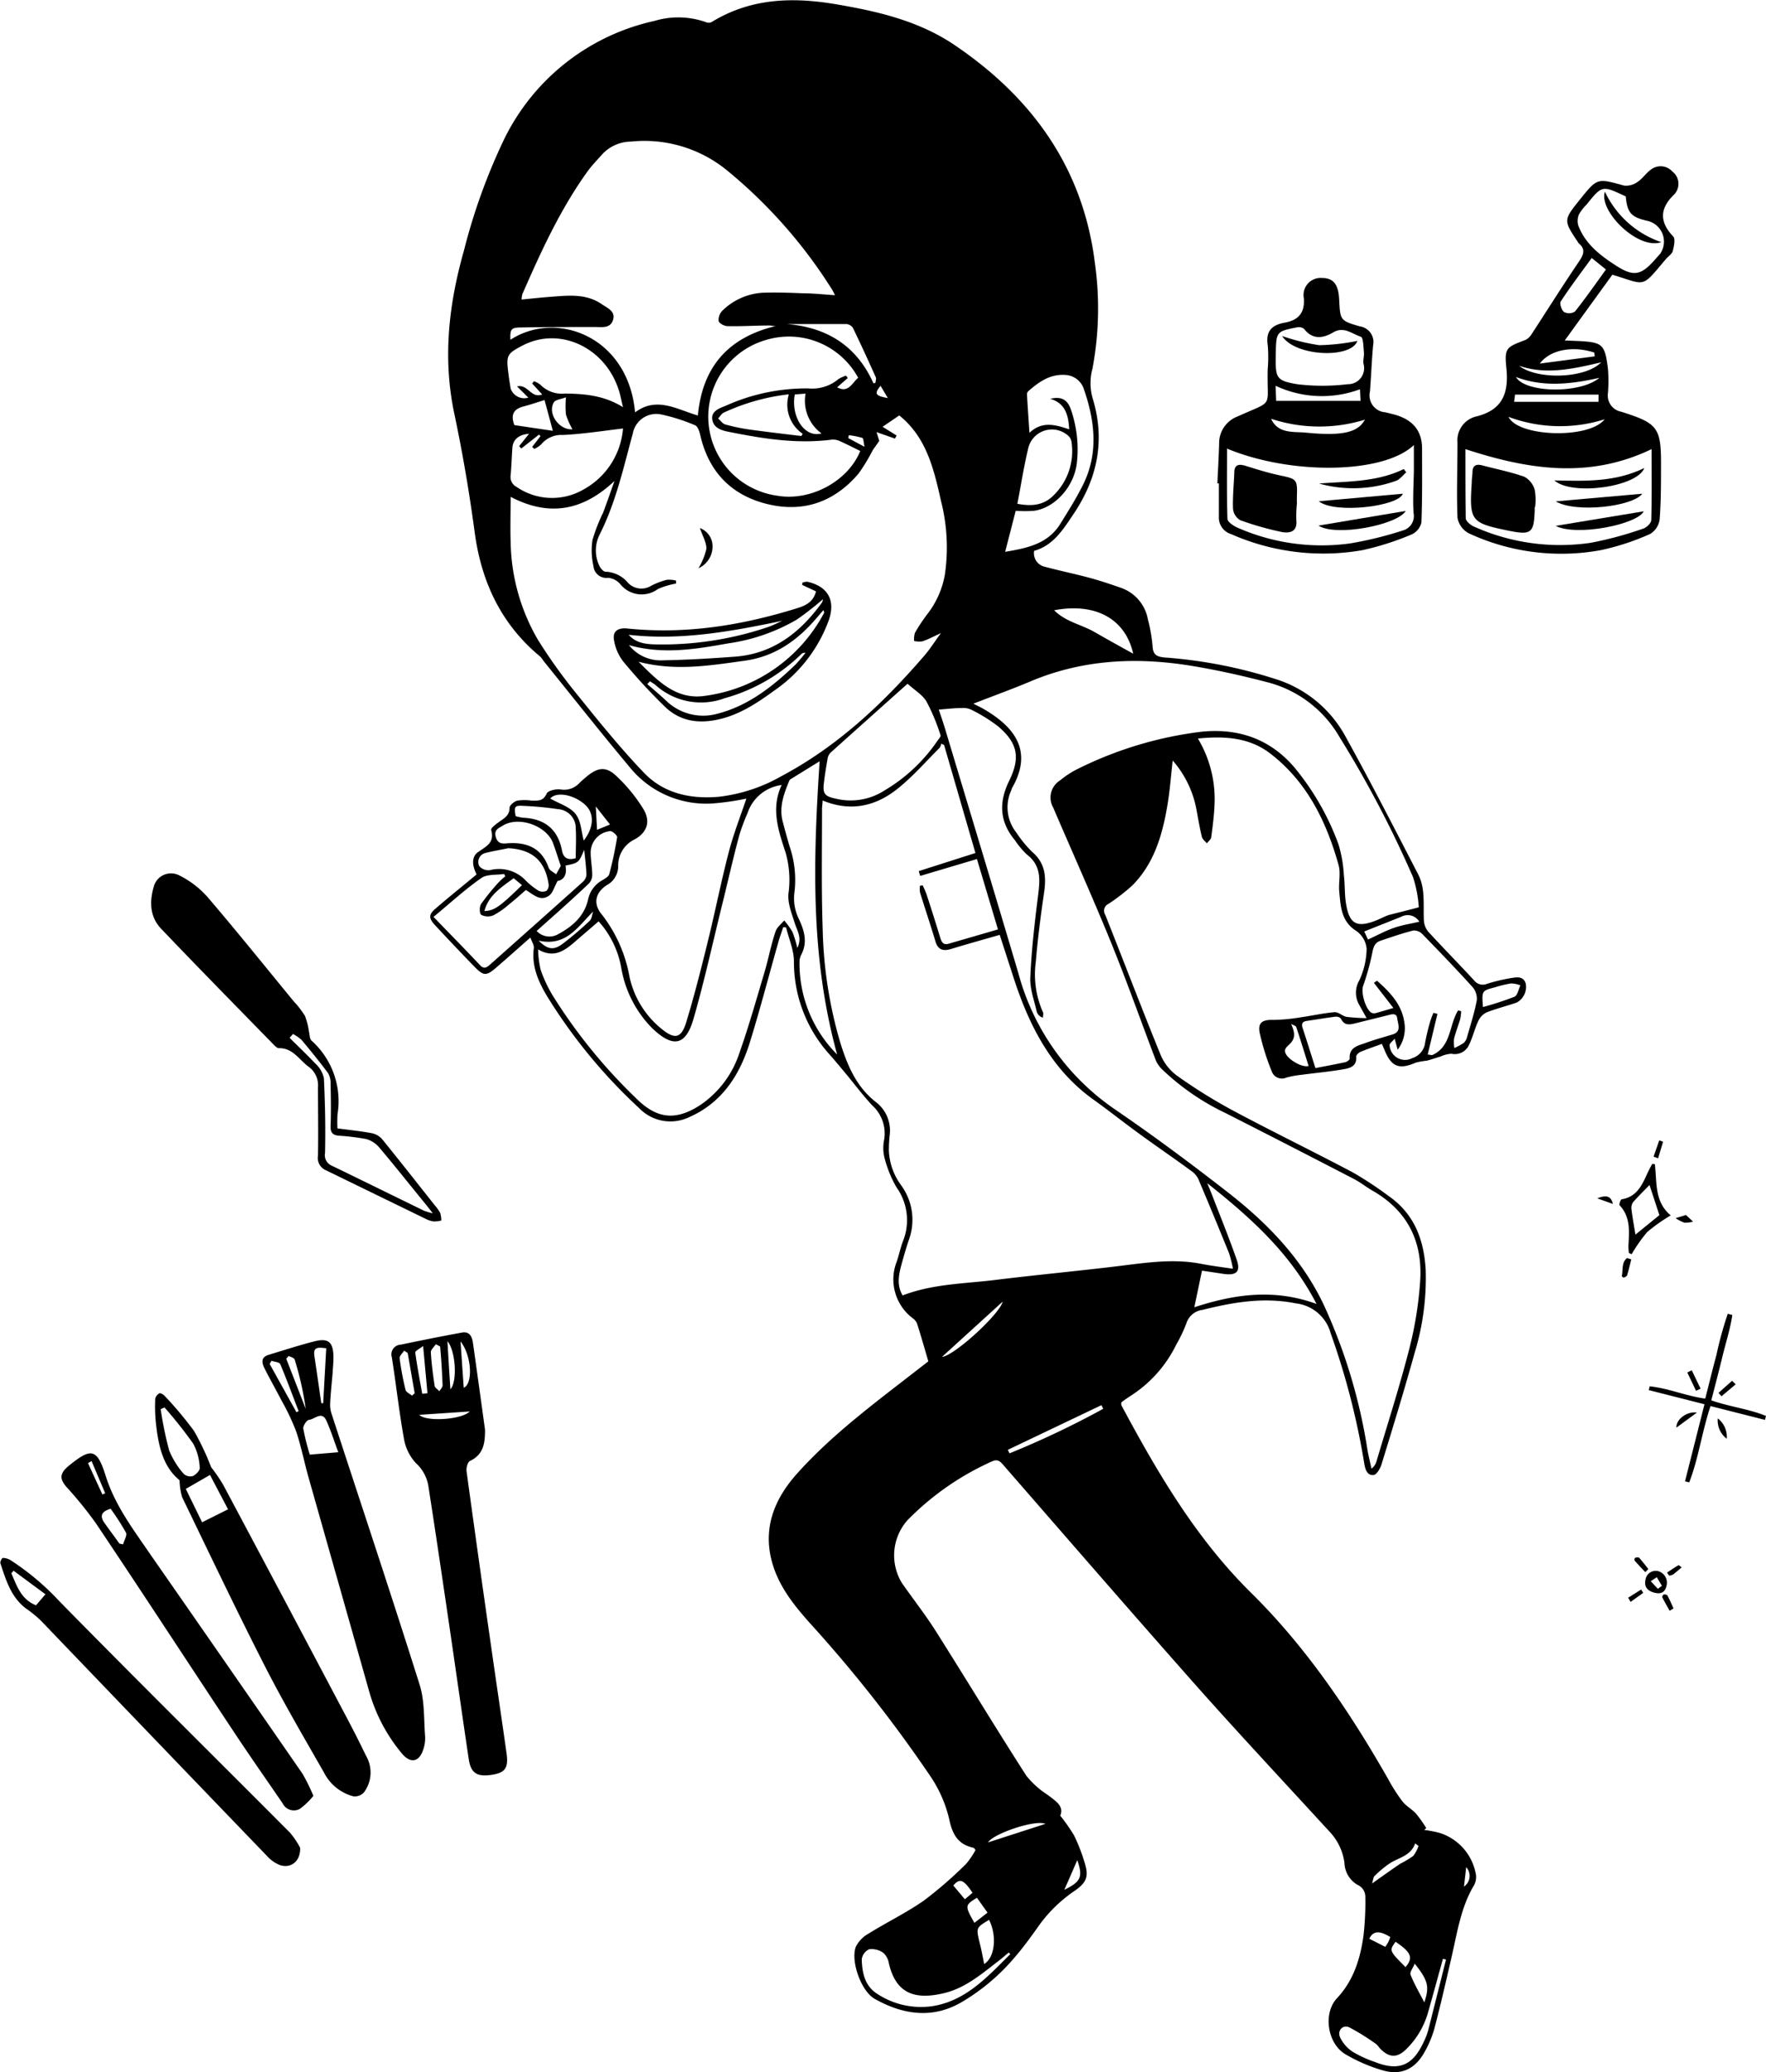
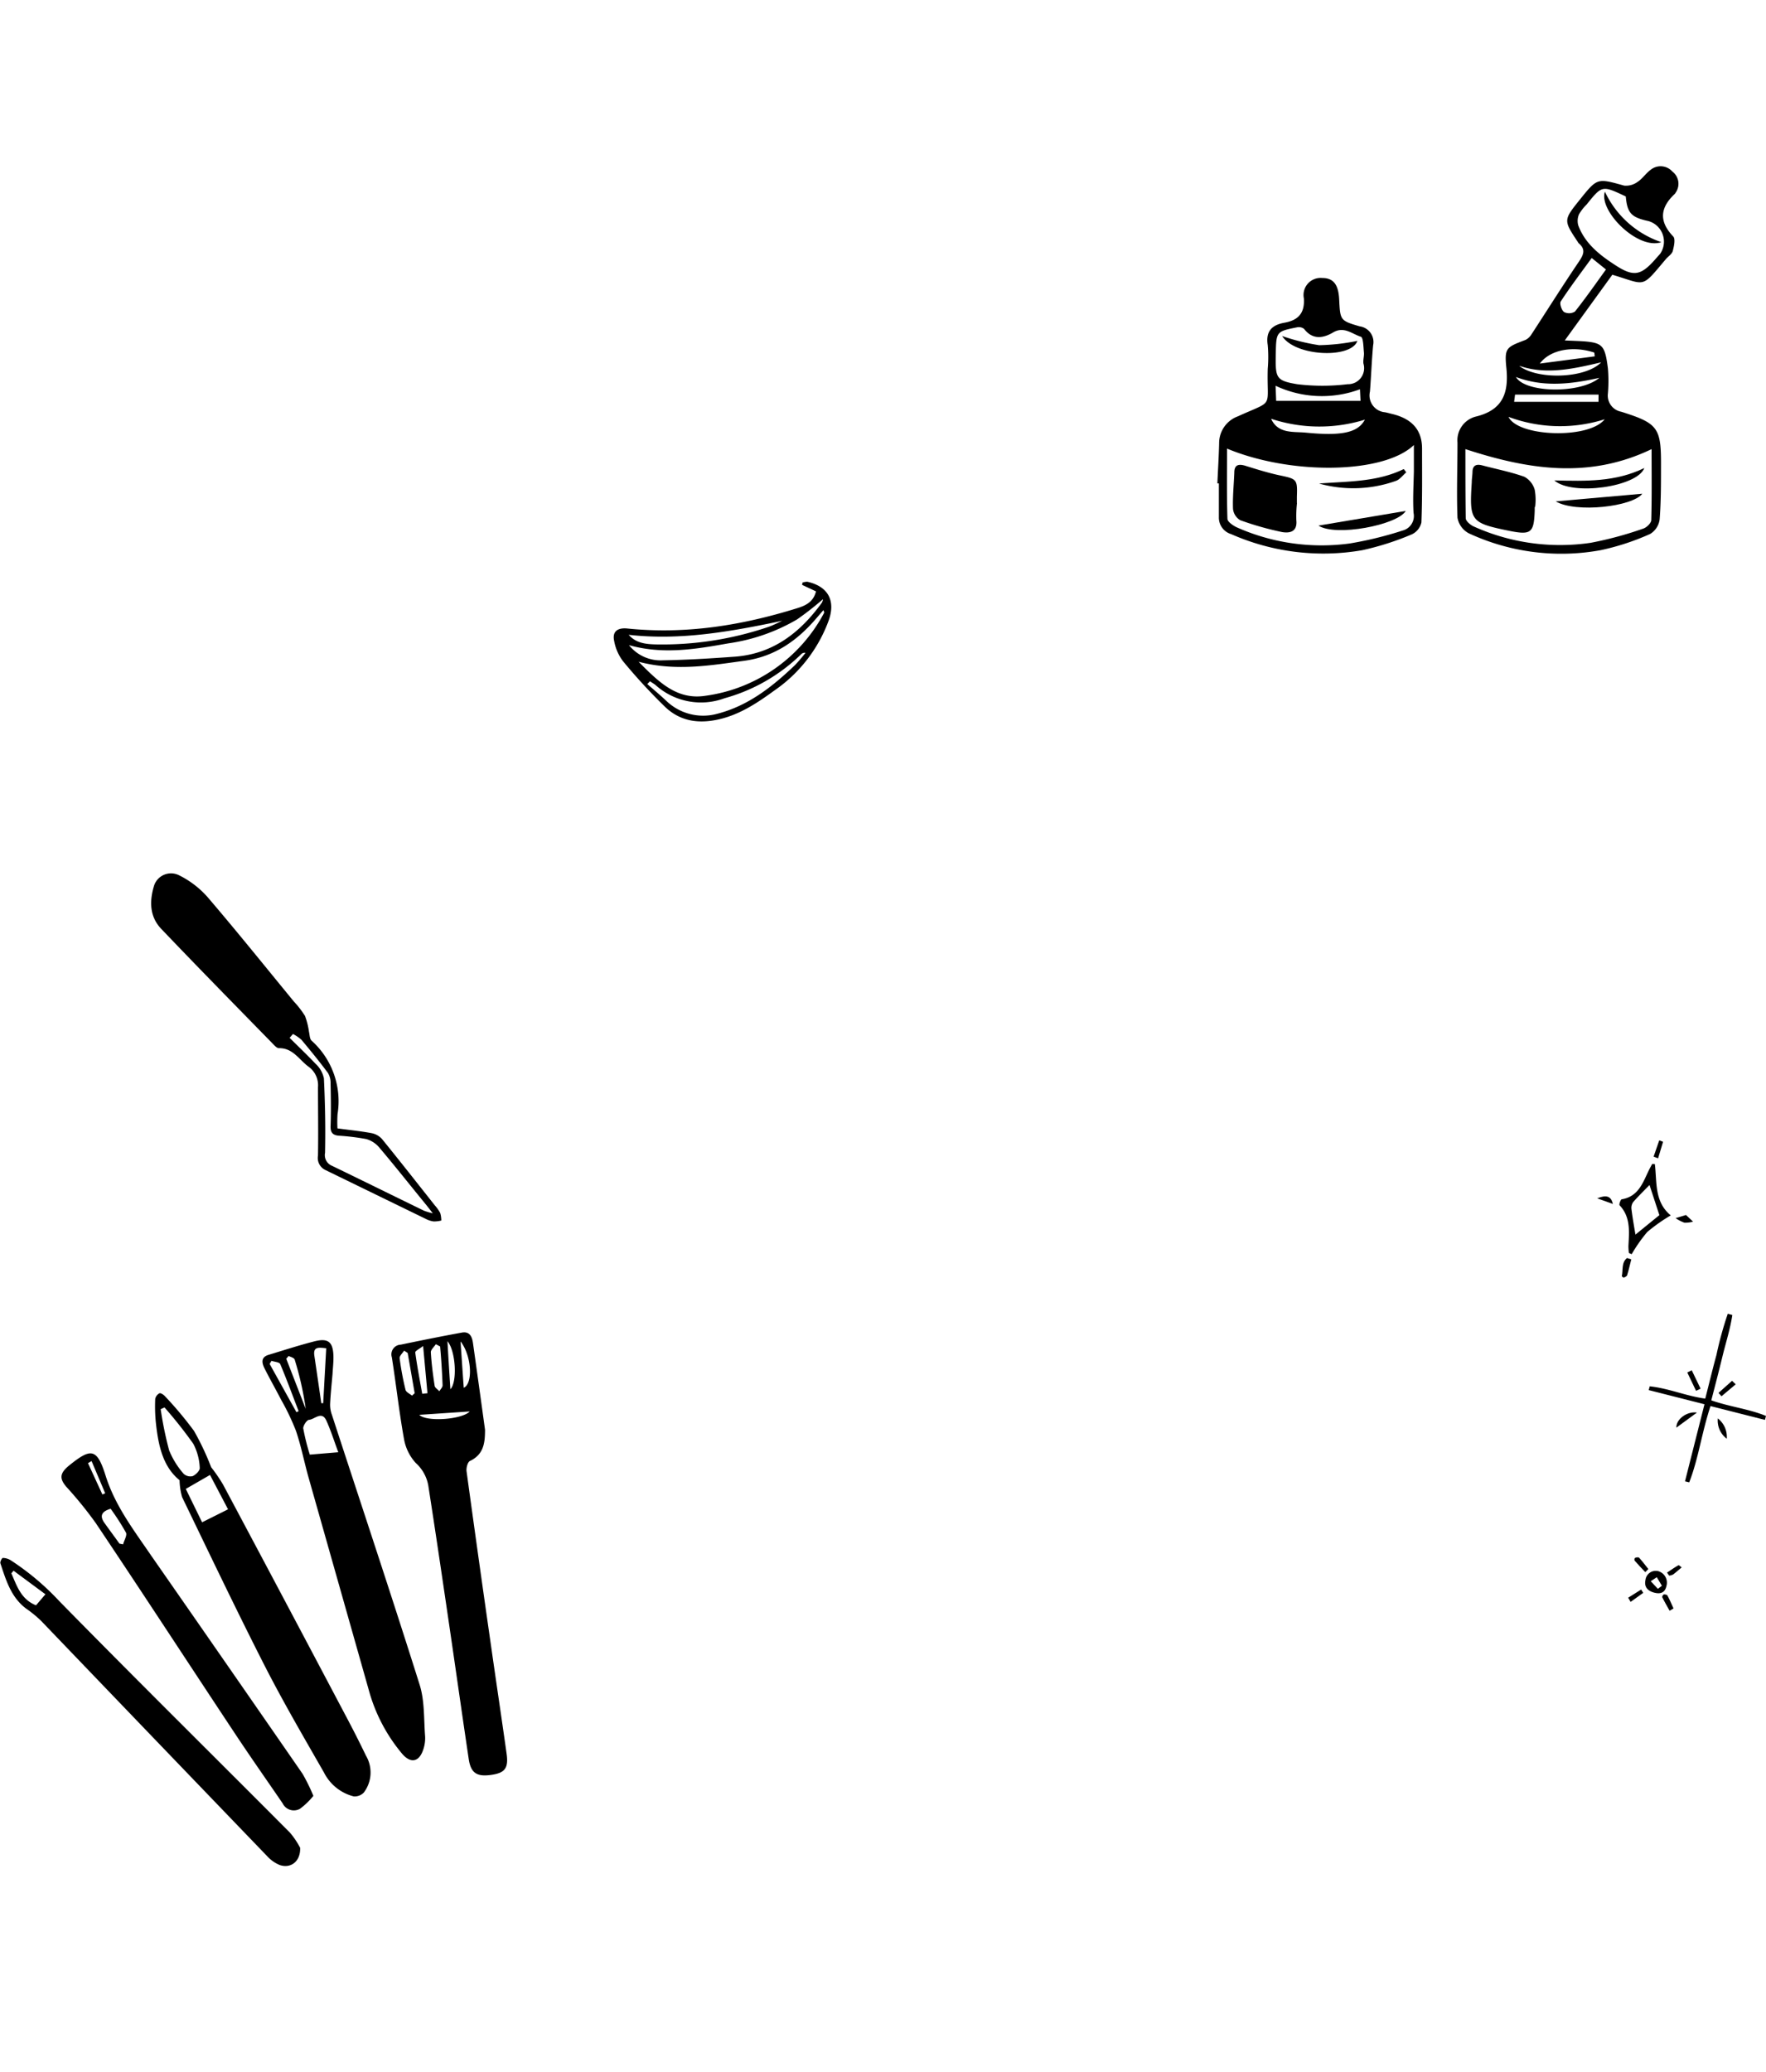
<svg xmlns="http://www.w3.org/2000/svg" viewBox="0 0 272.13 319.18">
  <g id="レイヤー_2" data-name="レイヤー 2">
    <g id="レイヤー_1-2" data-name="レイヤー 1">
      <path d="M52,173.81c1.9.25,3.59.42,5.25.73a2.92,2.92,0,0,1,1.61.9c2.75,3.38,5.44,6.81,8.14,10.22a6.23,6.23,0,0,1,.83,1.17A4.09,4.09,0,0,1,68,188a4.52,4.52,0,0,1-1.2.14,3.83,3.83,0,0,1-1.21-.4L50.1,180.2A2.05,2.05,0,0,1,49,178c.06-3.51,0-7,0-10.54a3.52,3.52,0,0,0-1.46-3.16c-1.45-1.06-2.39-2.88-4.56-2.85-.36,0-.78-.51-1.11-.85-5.69-5.82-11.4-11.63-17-17.5-1.86-1.93-1.85-4.35-1.11-6.74a2.75,2.75,0,0,1,3.83-1.54,14.35,14.35,0,0,1,4.36,3.32c4.53,5.29,8.9,10.73,13.32,16.11A14.54,14.54,0,0,1,47,156.49a11.23,11.23,0,0,1,.61,2.43c.11.47.1,1.09.4,1.37a12.54,12.54,0,0,1,4,11.34A19.63,19.63,0,0,0,52,173.81Zm-6.84-14.56-.53.61c1.33,1.33,2.7,2.62,4,4a4.19,4.19,0,0,1,1.28,2.23c.19,3.82.26,7.66.18,11.48a1.77,1.77,0,0,0,1.07,2c4.73,2.29,9.45,4.62,14.18,6.92a10.86,10.86,0,0,0,1.35.4c-.76-1-1.32-1.67-1.89-2.37-2.12-2.6-4.2-5.23-6.37-7.78a4.07,4.07,0,0,0-2-1.29,35.56,35.56,0,0,0-4.27-.52c-.9-.09-1.25-.5-1.22-1.46.08-2.18.05-4.37,0-6.55a3,3,0,0,0-.4-1.64c-1.3-1.75-2.68-3.44-4.08-5.11A6.29,6.29,0,0,0,45.11,159.25Z" />
      <path d="M74.74,220.23c0,2-.19,3.8-2.33,4.81-.35.17-.58,1.05-.52,1.56q1.85,13.52,3.79,27c.78,5.5,1.61,11,2.38,16.49.32,2.26-.24,3-2.37,3.3s-3.13-.21-3.46-2.43c-1.08-7.24-2.1-14.5-3.17-21.75-1-6.79-2-13.58-3.06-20.37a6.08,6.08,0,0,0-1.93-3.49,7.37,7.37,0,0,1-1.82-3.72c-.75-4.16-1.21-8.38-1.87-12.56a1.5,1.5,0,0,1,1.37-1.95c3.14-.65,6.28-1.29,9.43-1.86,1.23-.22,1.58.69,1.71,1.67Q73.83,213.59,74.74,220.23ZM67.82,207.4l-.66-.35c-.27.42-.79.85-.77,1.25.1,1.71.32,3.41.58,5.11,0,.32.48.6.73.89.18-.31.52-.63.5-.94C68.12,211.37,68,209.38,67.82,207.4Zm-5,1-.55-.36c-.24.39-.73.82-.69,1.17a44.43,44.43,0,0,0,.91,4.87c.09.36.64.6,1,.89l.41-.37Zm1.79,9.53c1.06,1.12,6.59.74,7.77-.52Zm.47-3.24.79-.09c-.21-2.29-.42-4.58-.67-7.27-.58.45-1.24.76-1.21,1C64.27,210.42,64.68,212.54,65.06,214.67Zm5.89-8c.16,2.33.32,4.66.49,7.07C72.89,213.15,72.71,208.91,71,206.66Zm-1.55,7.28c1.09-1.2.78-5.93-.47-7.38C69.1,209.29,69.25,211.61,69.4,213.94Z" />
      <path d="M51.24,211.64c-.13,1.54-.3,3.08-.37,4.62a4.47,4.47,0,0,0,.27,1.65c4.52,13.85,9.14,27.68,13.52,41.58.79,2.5.64,5.31.85,8a5.44,5.44,0,0,1-.29,2c-.63,1.92-1.93,2.19-3.25.65a25.76,25.76,0,0,1-5.14-9.81q-4.65-16.42-9.31-32.84c-.66-2.36-1.13-4.79-1.92-7.11a36.54,36.54,0,0,0-2.28-4.77c-.84-1.63-1.75-3.22-2.57-4.86-.41-.83-.57-1.69.63-2.06,2.35-.71,4.69-1.47,7.07-2.08,2.12-.54,2.87.09,2.93,2.28C51.4,209.81,51.29,210.72,51.24,211.64Zm-3.5,12.42,4.39-.37c-.64-1.71-1.14-3.33-1.84-4.87s-1.79-.21-2.66-.12c-.36,0-1,1-.89,1.38A34.08,34.08,0,0,0,47.74,224.06Zm2.53-16.38c-1.26-.16-2-.21-1.84,1.08.37,2.46.72,4.92,1.08,7.38h.29Zm-4.59,9.84.34-.15c-.94-2.43-1.83-4.87-2.84-7.26-.13-.3-.88-.34-1.35-.5l-.28.48Zm-1.21-8.65-.36.42c1,2.57,2,5.15,3,7.72a47.65,47.65,0,0,0-1.71-7.61C45.32,209.16,44.79,209,44.47,208.87Z" />
      <path d="M27.67,228c-2.62-2.11-3.29-5.47-3.66-8.94a25.33,25.33,0,0,1-.09-3.59,1.27,1.27,0,0,1,.65-.86c.17-.08.62.2.82.42a57.35,57.35,0,0,1,4.51,5.38A41.66,41.66,0,0,1,32.54,226a24.81,24.81,0,0,1,1.83,2.67q9.5,17.81,18.92,35.64,1.6,3,3.11,6.13a5.1,5.1,0,0,1-.34,5.67,1.93,1.93,0,0,1-1.57.59A7.09,7.09,0,0,1,49.91,273c-3.1-5.41-6.25-10.8-9.09-16.35-4.39-8.61-8.55-17.34-12.76-26.05A10.24,10.24,0,0,1,27.67,228Zm-2.32-11.21-.59.27a55.91,55.91,0,0,0,1.3,6.33A12.69,12.69,0,0,0,28.29,227a1.51,1.51,0,0,0,1.4.37c.48-.21,1.14-.87,1.09-1.27a8.64,8.64,0,0,0-1-3.72A67.52,67.52,0,0,0,25.35,216.79Zm5.79,17.69,4-2-2.78-5.29-3.73,2.15Z" />
      <path d="M48.29,276.62a11.12,11.12,0,0,1-2.08,2,1.92,1.92,0,0,1-2.66-.85c-2.43-3.55-4.9-7.06-7.28-10.65C29.08,256.28,22,245.4,14.74,234.58a60.49,60.49,0,0,0-4.55-5.6c-1-1.2-1-2,.32-3.13C14,223,14.93,223,16.28,227.32c1.47,4.65,4.35,8.38,7,12.27Q35,256.42,46.62,273.22A29.26,29.26,0,0,1,48.29,276.62ZM18.41,237.77l.56.11c.16-.62.65-1.39.44-1.81a37,37,0,0,0-2.36-3.67c-1.45.42-1.7,1.14-.94,2.2S17.65,236.71,18.41,237.77Zm-4.3-12.72-.55.32,2.22,4.83.43-.19Z" />
      <path d="M46.25,284.62c.07,2.15-1.49,3.23-3.15,2.65a5.39,5.39,0,0,1-1.93-1.36q-17.42-18.09-34.79-36.2a17.71,17.71,0,0,0-2.32-1.91c-2.37-1.75-3.14-4.43-4-7-.08-.22.23-.82.37-.83a2.44,2.44,0,0,1,1.19.34,39.92,39.92,0,0,1,7.51,6.31c11.77,12,23.72,23.79,35.57,35.69A12.51,12.51,0,0,1,46.25,284.62ZM5.55,247.27,7,245.57l-4.91-3.63-.34.4C2.59,244.25,3.22,246.34,5.55,247.27Z" />
-       <path d="M163.38,279.67a27.35,27.35,0,0,1,2.13,3.05,26.44,26.44,0,0,1,1.5,3.79c.83,2.46.58,3.4-1.59,4.86a21.8,21.8,0,0,0-5.63,5.66c-1.11,1.55-2.24,3.1-3.49,4.53A31.64,31.64,0,0,1,148,308.5c-4.5,2.53-9,1.76-13.21-.61-2.07-1.15-3.74-5.78-2.92-8a4.72,4.72,0,0,1,2-2.07c2.81-1.75,5.82-3.2,8.52-5.09a63.47,63.47,0,0,0,6.46-5.61,12.1,12.1,0,0,0,1.47-2.16c-.18-.22-.23-.33-.3-.34-2.43-.52-3.27-2.08-3.77-4.48a19.86,19.86,0,0,0-2.95-6.64,210.61,210.61,0,0,0-18.61-23.61c-2.45-2.76-4.74-5.66-5.73-9.3-1.45-5.3.42-9.78,3.89-13.64,4.72-5.26,10.29-9.59,15.86-13.9l4.34-3.36c-.58-2-1.11-3.83-1.69-5.68a1.88,1.88,0,0,0-.58-.86,7.49,7.49,0,0,1-2.58-8.87c.36-1.07.58-2.2,1-3.25a8.68,8.68,0,0,0-1.06-8.15,18.11,18.11,0,0,1-1.83-4.48,6.28,6.28,0,0,1-.07-2.83,5.82,5.82,0,0,0-1.82-5.29c-1.35-1.44-2.53-3-3.8-4.56-.9-1.08-1.79-2.16-2.72-3.22a21.25,21.25,0,0,1-5.56-14.39c0-1.75-.78-3.5-1.21-5.25l-.44-.05c-.24.74-.51,1.46-.72,2.2-1.46,5.14-2.81,10.32-4.38,15.42-1.18,3.82-3,7.32-6.29,9.83a14.63,14.63,0,0,1-3,1.77,6.7,6.7,0,0,1-7.81-1.34,81.94,81.94,0,0,1-14.23-17.31c-1.34-2.26-2.36-4.59-2-7.34.06-.45-.3-.95-.53-1.63-1.9,1.67-3.58,3.18-5.29,4.65-1.5,1.29-1.91,1.29-3.31-.14-2.06-2.11-4.09-4.26-6.1-6.42-1-1.08-1-1.66.17-2.62,2-1.73,4.12-3.42,6.24-5.19-.62-1.21-.89-2.68.25-3.46,1.29-.9,2.54-1.43,2-3.39-.08-.34.89-1,1.47-1.42.74-.5,1.35-.94,1.36-2,0-.38.73-1,1.22-1.1a7.44,7.44,0,0,1,2.16,0c1,0,1.79.13,2.33-1.08.2-.46,1.45-.74,2.15-.64a3.17,3.17,0,0,0,2.91-1c.36-.35.74-.67,1.13-1,1.72-1.42,3-1.6,4.63,0a24.43,24.43,0,0,1,4.08,5c1.16,1.9.62,3.64-1.37,4.71a4.45,4.45,0,0,0-2.5,4.15,3.31,3.31,0,0,1-1.74,2.87c-1.79,1.15-2.18,2.88-.77,4.55A21.84,21.84,0,0,1,97,150.44a14.11,14.11,0,0,0,4.9,8c2.07,1.71,3.08,1.53,3.85-1,1.24-4.07,2.28-8.2,3.3-12.34,1.14-4.61,2.06-9.29,3.26-13.89.74-2.83,1.82-5.57,2.7-8.2a40.55,40.55,0,0,1-5.2.75,15.17,15.17,0,0,1-12.67-5.46c-4.55-5.43-8.94-11-13.39-16.5a4.61,4.61,0,0,0-.49-.65c-6.06-5-9.13-11.59-10.14-19.34C72.3,75.73,71.27,69.68,70,63.7c-1.8-8.56-.85-16.87,1.5-25.14a91.47,91.47,0,0,1,6.13-17A33.85,33.85,0,0,1,100.86,3.22a12.74,12.74,0,0,1,7.91.19,1.09,1.09,0,0,0,.87,0c6-3.69,12.42-3.89,19.09-2.77,6.47,1.09,12.85,2.56,18.38,6.31,12,8.12,19.83,19,21.62,33.67a50.17,50.17,0,0,1-.38,16.13,8.53,8.53,0,0,0,0,4.54c2,6.45.8,12.42-3,18-1.59,2.37-3.09,4.74-6,5.56a2.15,2.15,0,0,0,1.73,2.47c2.23.6,4.5,1.06,6.72,1.66,1.66.44,3.31,1,4.92,1.56a6.33,6.33,0,0,1,4.16,4.84,25.78,25.78,0,0,1,.73,4.15c.06,1.31.61,1.62,1.82,1.74a73.21,73.21,0,0,1,17.69,3.51,18.58,18.58,0,0,1,10.25,8.73c3.88,7,7.5,14.09,11.17,21.18,1.12,2.18.76,4.62.87,7a3,3,0,0,0,.63,1.77c2.33,2.55,4.76,5,7.1,7.54a1.69,1.69,0,0,0,2,.54,26.18,26.18,0,0,1,3.82-.9c.83-.14,1.81-.27,2.15.87a2.75,2.75,0,0,1-1.4,2.92c-1.54.53-3.14.92-4.65,1.52a2.7,2.7,0,0,0-1.27,1.33c-.55,1.18-.85,2.49-1.42,3.66a2.39,2.39,0,0,1-2.71,1.37,4.55,4.55,0,0,0-1.63.41c-.73.22-1.44.48-2.18.66a11.47,11.47,0,0,0-1.69.3c-2.55,1.11-3.74.66-4.79-1.89l-.43-1c-1.16.43-2.27.8-3.34,1.25-.28.12-.65.52-.63.75.14,1.44-.95,1.73-1.88,1.9-2.18.38-4.39.58-6.59.87a14.63,14.63,0,0,0-2.27.42,1.66,1.66,0,0,1-2.26-.95,37,37,0,0,1-1.86-5.93c-.32-1.62.47-2.06,2.13-2a28.46,28.46,0,0,0,4.31-.42c1.7-.24,3.39-.63,5.09-.77.6-.05,1.22.6,1.86.72a27,27,0,0,0,3.08.19l-1.11-2a3.75,3.75,0,0,1,0-3.83,12.06,12.06,0,0,0,1.12-4.83A3.74,3.74,0,0,0,209,143.4c-2.35-1.48-2.41-3.79-2.63-6.07-.12-1.36.25-2.81-.1-4.08-1.88-6.71-4.86-12.83-10.54-17.19-3.24-2.49-7.08-2.71-11.14-2.3a18.12,18.12,0,0,1,2.57,10c-.06,1.72-.28,3.43-.51,5.14,0,.37-.45.69-.68,1-.27-.33-.68-.62-.77-1-.35-1.45-.6-2.93-.87-4.4a15.9,15.9,0,0,0-3.62-7.35c-.28,2.38-.45,4.84-.88,7.25-.78,4.43-2.06,8.69-5.36,12a29.56,29.56,0,0,1-3.65,2.82,1.16,1.16,0,0,0-.52,1.66c2.87,7.2,5.62,14.44,8.55,21.62a7.7,7.7,0,0,0,2.56,3.22,80.86,80.86,0,0,0,8.53,5.31c6.12,3.27,12.36,6.3,18.49,9.54a55.19,55.19,0,0,1,5.46,3.59c4,2.74,5.53,6.72,5.8,11.43A39.49,39.49,0,0,1,218,208.34c-1.6,5.76-3.35,11.48-5.11,17.2-.19.65-.76,1.61-1.23,1.66-1,.11-1.3-.91-1.44-1.8a114.1,114.1,0,0,0-5.16-20,6.3,6.3,0,0,0-5.38-4.64c-5-1-9.64-.17-14.37,1a3,3,0,0,0-2.5,2.09,23.27,23.27,0,0,1-1.58,3.31,19.47,19.47,0,0,1-7,7.84c-.49.32-1,.67-1.43,1a1.22,1.22,0,0,0,0,.46c5.56,10.38,11.51,20.53,20,28.9S208,263.68,213.89,274a26.71,26.71,0,0,0,2.19,3.44c.58.75,1.5,1.23,2.14,1.94a21.76,21.76,0,0,1,1.56,2.2l-.31.29a18.54,18.54,0,0,1,2.38.46,8.16,8.16,0,0,1,5.51,6.06,2.71,2.71,0,0,1-.22,2c-2,3.33-2.56,7.13-3.41,10.83S222,308.8,221,312.58a16.19,16.19,0,0,1-1.48,3.49c-1.45,2.64-3.64,3.67-6.5,2.82a25.27,25.27,0,0,1-5.72-2.48c-2.76-1.65-3.46-6.29-1.28-8.62,2.56-2.74,3.58-6.06,4.08-9.59a45.5,45.5,0,0,0,.29-6,2,2,0,0,0-1.22-1.88,4.08,4.08,0,0,1-2-3.39,8.66,8.66,0,0,0-2.41-4.92c-6.72-7.33-13.51-14.59-20.11-22-10.12-11.42-20.11-22.95-30.13-34.45-.53-.61-.93-.8-1.7-.44a42.46,42.46,0,0,0-13,9.06,8.16,8.16,0,0,0-.83,9.67c1.79,2.57,3.72,5,5.39,7.68,4.63,7.32,9.11,14.74,13.78,22a13.69,13.69,0,0,0,3.28,2.94C162.69,277.43,164,278.2,163.38,279.67ZM126.76,123.3c0,.47-.09.87-.09,1.27,0,6.17-.11,12.35.1,18.52a66.84,66.84,0,0,0,2.65,17.3c1.1,3.59,2.48,7,5.61,9.41a5.53,5.53,0,0,1,2.06,5.1,22.34,22.34,0,0,0-.12,2.31,9.67,9.67,0,0,0,1.86,5.32,9,9,0,0,1,1.24,8.4c-.46,1.32-.83,2.68-1.2,4-.41,1.55-.68,3.1.22,4.61,4.6-1.78,9.46-1.8,14.21-2.38,6.4-.79,12.81-1.38,19.2-2.16,4.2-.52,8.37-1.15,12.59-.33,1.53.3,3.08.49,4.9.76a18.72,18.72,0,0,0-.6-2.39q-2.32-5.73-4.73-11.42a3.16,3.16,0,0,0-1-1.19c-2.72-2-5.49-3.88-8.2-5.86-2.35-1.71-4.62-3.52-7-5.22C162,164.71,158.6,158,156.22,150.7l-2.17-6.7c-2.61.75-5.09,1.44-7.55,2.19-1.24.37-2,.06-2.37-1.23-.75-2.52-1.59-5-2.37-7.52a3.86,3.86,0,0,1,0-1l.41-.08a14,14,0,0,1,.6,1.38q1.1,3.36,2.13,6.74c.2.64.48,1.11,1.23.9l7.65-2.22-3.24-10.84-8.74,2.6-.23-.74,8.74-2.79c-1.64-5.63-3.23-11.13-4.83-16.63l-.43-.22a2,2,0,0,1-.25.64c-2.08,2.07-4,4.28-6.29,6.15C135.06,124.18,131.14,125.11,126.76,123.3Zm91.87,16.45a19.4,19.4,0,0,0-.88-4.62,168.7,168.7,0,0,0-11.38-21.67,18,18,0,0,0-10.87-8.32c-3.81-1-7.66-1.87-11.54-2.52-8.56-1.45-17-1.1-25.13,2.32-2.85,1.2-5.75,2.25-8.84,3.45.72.37,1.21.59,1.67.87,5,2.93,7.42,6.62,4.31,12.09a2.13,2.13,0,0,0-.14.38,6.26,6.26,0,0,0,.81,6.55,18.16,18.16,0,0,0,2.41,2.94c2,1.7,2.19,3.78,1.85,6.16-.52,3.59-1,7.19-1.29,10.8a14.32,14.32,0,0,0,1.1,7.73c.11.22,0,.56,0,.84a1.37,1.37,0,0,1-.94-.87c-.41-1.8-1.11-3.63-1-5.42.18-4.15.66-8.3,1.18-12.43.3-2.43.56-4.68-1.72-6.41a13,13,0,0,1-1.83-2.19c-2.38-2.83-2.51-5.86-.91-9.12,1.77-3.61,1.35-5.85-1.7-8.44a24.91,24.91,0,0,0-4.14-2.56,2.89,2.89,0,0,0-1.44-.25c-1.16,0-2.31.15-3.55.24.28.83.6,1.75.89,2.69,3.81,12.67,7.65,25.33,11.4,38a37,37,0,0,0,14.92,20.93c5.95,4.07,11.75,8.38,17.44,12.82,6.1,4.76,11.42,10.29,14.75,17.41a83.82,83.82,0,0,1,6.64,22.07c.17,1,.42,2,.64,3a2.12,2.12,0,0,0,.77-1.13c1.71-5.78,3.57-11.52,5.06-17.36a57.33,57.33,0,0,0,1.68-10.57c.35-6-2-10.68-7.32-13.74-1-.56-1.87-1.29-2.88-1.81q-9.9-5.13-19.84-10.18a37.12,37.12,0,0,1-9.71-6.69,4.25,4.25,0,0,1-1-1.42c-2.28-6-4.4-12-6.8-17.91-2.87-7.06-6-14-9-21a3.11,3.11,0,0,1,1.06-4.21,13.87,13.87,0,0,1,2.73-1.77,58.47,58.47,0,0,1,19.05-5.72c5.63-.57,10.5,1.06,14.28,5.45a40.09,40.09,0,0,1,6.82,11.86,19.7,19.7,0,0,1,.84,4.76c.18,1.44.1,2.91.32,4.34.51,3.22,1.65,3.84,4.68,2.65.67-.27,1.31-.64,2-.85C215.48,140.56,216.86,140.23,218.63,139.75ZM104.17,89.43l0,.46a12,12,0,0,0-2.79.84A4.21,4.21,0,0,1,95.6,90,2.83,2.83,0,0,0,93.72,89a2,2,0,0,1-2.28-1.84,10.8,10.8,0,0,1-.14-4A26.89,26.89,0,0,1,92.92,79c.62-1.63,1.18-3.28,1.77-4.92-4.87,4.61-10.08,5.55-16,2.45,0,2.41-.08,4.72,0,7a30.78,30.78,0,0,0,4.19,15,82.34,82.34,0,0,0,6.18,8.6c3.27,4.06,6.56,8.13,10.16,11.89,3.06,3.2,7.18,4.09,11.53,3.71a25.21,25.21,0,0,0,9.63-3.16C129,115,136,108.44,142.34,101.1c.89-1,1.62-2.18,2.65-3.58-1.23.56-2,1-2.88,1.27a3.35,3.35,0,0,1-1.25-.06,3.42,3.42,0,0,1,.13-1.26,26.62,26.62,0,0,1,1.87-2.83,13.77,13.77,0,0,0,2.74-6.14A28.94,28.94,0,0,0,145,77.15c-1.1-4.88-2.22-9.78-6.43-13.16L136,65.74l2.16,1.34-.25.48-2.84-1,.42,1.35c-.4.58-.7,1-1,1.42a28.24,28.24,0,0,1-2.18,3.6c-3.74,4.42-8.57,6.09-14.16,4.69s-9-5.07-10.26-10.67c-.13-.53-.38-1.29-.77-1.44a28.43,28.43,0,0,0-5.28-1.68,3.68,3.68,0,0,0-4.33,2.95C96.08,72,94.92,77.31,92.46,82.22a5.48,5.48,0,0,0-.07,5c.18.36.61.85.91.84a4.7,4.7,0,0,1,3.44,1.68,2.84,2.84,0,0,0,3.61.48,11.62,11.62,0,0,1,2.4-.91A4.34,4.34,0,0,1,104.17,89.43ZM97.86,63.52c3.35-2.52,6.51-.42,9.68.48.68-7.4,4.59-12,12-13.78-.52,0-.74-.08-1-.08-2.14,0-4.27.15-6.41.1-.49,0-1.3-.41-1.39-.78a2,2,0,0,1,.58-1.61,9.67,9.67,0,0,1,6.21-2.76c2.09-.07,4.18,0,6.27.09,1.56,0,3.13.18,4.87.29-.21-.4-.31-.64-.45-.86A76,76,0,0,0,112,26.22a20.11,20.11,0,0,0-14.76-4.41,6.13,6.13,0,0,0-4.37,1.88c-.78.88-1.62,1.73-2.31,2.68-4.22,5.85-7.19,12.37-10.07,18.94a3.89,3.89,0,0,0-.12.83c1.65-.16,3.18-.33,4.71-.44,2.63-.2,5.29-.47,7.64,1.15.87.6,2.17,1.08,1.74,2.44s-1.75,1.07-2.82,1.08c-3.77,0-7.53,0-11.3.07-1.59,0-1.75.25-1.69,1.9C85.81,47.69,96.81,51.88,97.86,63.52ZM82.92,146.24a15.07,15.07,0,0,0,.4,3.17,21.22,21.22,0,0,0,1.84,3.92A82.38,82.38,0,0,0,98,169.15c3.23,3.24,6.17,3.53,10,1a15.48,15.48,0,0,0,5.93-7.94c1.45-4.1,2.63-8.29,3.87-12.45.62-2.08,1-4.22,1.71-6.29.2-.64.87-1.13,1.33-1.69a11.88,11.88,0,0,1,1.27,1.76,17.62,17.62,0,0,1,.75,2.47c.77-1.54,0-2.58-.36-3.72-.48-1.52-1.15-3.15-1-4.67a15.22,15.22,0,0,0-.45-6.31c-1.12-3.41-2.29-6.8-.6-10.39a6.38,6.38,0,0,0-5.26,4.33,30.54,30.54,0,0,0-1.24,3.3c-1,3.68-1.82,7.39-2.74,11.08-1.42,5.76-2.69,11.56-4.33,17.25-1.2,4.22-3.17,4.56-6.35,1.53a17.37,17.37,0,0,1-4.79-9.28,14.4,14.4,0,0,0-3.5-7.21l-4.07,3.5C86.68,146.64,85.16,147.54,82.92,146.24Zm49.32-88.05a12.15,12.15,0,0,0-14.15-5.84,12.29,12.29,0,0,0,1.65,24c5.13.91,10.93-2.21,12.82-6.88-1-.5-2-1-3.05-1.48a2.65,2.65,0,0,0-1.28-.28c-5.44.72-10.76-.15-16.06-1.22-1.11-.22-2.23-.63-2.41-1.88s1-1.69,2-2.08a30.22,30.22,0,0,1,12.8-2.7,6.31,6.31,0,0,0,4.63-1.43,5,5,0,0,1,1.19-.54l.25.37L129,59.66C130.75,60.6,131.27,59,132.24,58.19Zm92.45,97.44.47.13A8.16,8.16,0,0,1,225,157c-.3,1-.69,2-.94,3a5.32,5.32,0,0,0,.05,1.43,9.35,9.35,0,0,0,1.46-.8,1.92,1.92,0,0,0,.51-.94c.53-1.87,1.13-3.73,1.49-5.63a2.79,2.79,0,0,0-.64-2c-2.53-2.79-5.14-5.5-7.77-8.2a1.81,1.81,0,0,0-1.39-.53c-1.69.43-3.34,1-5,1.56-.89.28-1.13.92-1.3,1.83a37.77,37.77,0,0,1-1.43,5.17c-.34,1,.39,3.66,1.36,4.14a1.06,1.06,0,0,0,.66,0c.81-.22,1.62-.47,2.65-.77l-3-3.87.48-.33c1.91,1.71,3.74,3.53,4.18,6.24a5.46,5.46,0,0,1-1,4.39l-.46-1.7c-.36.44-.8.73-.78,1a2.38,2.38,0,0,0,3.48,2,2.84,2.84,0,0,0,2-2.44,33.44,33.44,0,0,1,.84-3.42,10.84,10.84,0,0,1,.44-1.12l.61.16L220,162.44c.34,0,.59.13.76.05C223.66,161.16,223.28,157.86,224.69,155.63Zm-84.8-50.28c.08,0,0,0-.08,0q-5.9,5.27-11.77,10.53a1.62,1.62,0,0,0-.49.88c-.24,1.3-.45,2.6-.6,3.9-.18,1.61.15,2,1.8,2.35a9.62,9.62,0,0,0,7.57-1.27,25.67,25.67,0,0,0,8.09-7.57c.2-.31.6-.71.52-.92a31.08,31.08,0,0,0-2.17-5.21C142.13,107,140.91,106.29,139.89,105.35ZM129,162.43c-4.18-15.12-3.68-30.1-2.7-45.17L121.86,120a.75.75,0,0,0-.26.3c-.81,2-1.57,4-1,6.2.34,1.31.7,2.62,1.09,3.93a15.87,15.87,0,0,1,.72,7.09,7.12,7.12,0,0,0,.64,3.92c.9,1.91,1.45,3.7.38,5.69a2.48,2.48,0,0,0-.23,1.05A19.84,19.84,0,0,0,129,162.43ZM66.8,141.23c2.54,2.63,4.88,5,7.19,7.46.66.69,1.11.25,1.6-.18q7.13-6.33,14.23-12.68a1.67,1.67,0,0,0,.55-1.11c-.05-1.27-.22-2.55-.35-3.82-.84,2-.84,2-2.89,2.43.29,1.37-.27,2.24-1.21,2.36-.54,1-.74,1.84-1.28,2.24-1.36,1-2.43-.14-3.61-.84-.86.75-1.7,1.51-2.58,2.21A12.56,12.56,0,0,1,76,141a2.21,2.21,0,0,1-1.85-.09c-.28-.2-.3-1.28,0-1.69a34.55,34.55,0,0,1,2.71-3.33,10.79,10.79,0,0,1,1-.91l-.18-.36c-1.19.19-2.63,0-3.51.63C71.65,137,69.38,139.11,66.8,141.23ZM154.89,85c3.37-.57,6.56-1.2,8.49-4.3,1.2-1.93,2.41-3.85,3.43-5.87,2.48-4.87,1.94-9.85.24-14.8a3.18,3.18,0,0,0-2.94-2.28c-2.32-.14-4.05,1.09-5.67,2.52a.65.65,0,0,0-.19.48c.11,1.91.24,3.81.38,5.92,2-1.9,4.08-1.21,6.13-.54-.13-2.14-.56-4-2.92-4.7,1.73-.42,2.7.13,3.23,1.8a18.73,18.73,0,0,1,.85,8.2c-.46,3.61-3.41,6.82-6.59,7.25a20.38,20.38,0,0,1-2.82,0C156,80.72,155.46,82.76,154.89,85Zm48,115.89c-4.07-7.88-10.12-13.29-16.86-18.64.3.73.46,1.09.6,1.45,1.32,3.42,2.71,6.82,3.92,10.28.67,1.88,0,2.53-2,2.24l-3.33-.5c-.4,1.9-.77,3.68-1.18,5.64C190.25,199.33,196.37,198.46,202.89,200.86ZM96,66c-3.19.38-6.22.86-9.28,1a4,4,0,0,0-3.28,1.4,3.87,3.87,0,0,1-1.11.75L82,68.84l1.29-1.66-.23-.24-2.74,2.15L80,68.72l1.52-1.9c-1.52.09-2.47.88-2.56,2.1-.11,1.45-.14,2.9-.28,4.35A1.7,1.7,0,0,0,79.6,75a9.66,9.66,0,0,0,10.33.39A11.77,11.77,0,0,0,96,66Zm0-3.28c-.25-1-.39-1.83-.64-2.6-2.09-6.6-9.09-9.87-14.79-6.92-2.45,1.27-2.59,1.52-2.24,4.24.1.8.22,1.61.36,2.42a2.22,2.22,0,0,0,2.72,1.39l-1.74-1.73c1.68-.4,2.16,1.91,3.88,1.24L82,59.07l.28-.35a3.27,3.27,0,0,1,1,.55,4.63,4.63,0,0,0,3.78,1.35C90.1,60.65,93.13,60.92,96,62.72ZM202.7,164.52c1.54-.3,3.08-.58,4.61-.91.26-.06.69-.38.67-.55-.12-1.71,1.25-2,2.34-2.37,1.39-.53,2.84-.91,4.27-1.35s.81-1.63.71-2.5-.89-.6-1.48-.45l-5,1.24c-.88.22-1.7.35-2.19-.72a1,1,0,0,0-.81-.31c-1.48.18-2.95.44-4.43.65-.73.11-.88.46-.65,1.14C201.39,160.35,202,162.33,202.7,164.52ZM156.77,77.6c2.14.4,4,.28,5.55-1.27a9.5,9.5,0,0,0,2.8-8.19,1.55,1.55,0,0,0-.43-.94,3.75,3.75,0,0,0-6.28,2C157.76,71.93,157.33,74.71,156.77,77.6ZM155.68,301l-.23-.25c-.6.48-1.18,1-1.79,1.46-2.59,2-5.1,4.13-8.41,4.85-4.4,1-7.2-.08-8.27-4.6a2.88,2.88,0,0,0-.85-1.65,3.14,3.14,0,0,0-2.18-.57,2,2,0,0,0-1.16,1.55c.05,2.07.48,4.15,2.41,5.34a12.25,12.25,0,0,0,8.74,1.84C149,308.06,152.26,304.38,155.68,301Zm-73-157.62a2.68,2.68,0,0,0,3.15.61c2.25-1.19,4.17-2.75,4.78-5.4a4.42,4.42,0,0,1,2.19-3c.42-.25,1-.57,1.1-1a57.31,57.31,0,0,0,1.2-5.65c0-.26-.72-.94-1.08-.92a3.32,3.32,0,0,0-3,3.27c0,1.17.24,2.34.24,3.51a1.9,1.9,0,0,1-.55,1.32C88.1,138.61,85.45,140.94,82.69,143.4Zm38.86-82.64a32.44,32.44,0,0,0-10,2.81c-.36.17-.59.6-.88.91.36.32.68.8,1.1.92a28.89,28.89,0,0,0,3.72.78c2.66.37,5.33.68,8,1l.21-.34A5.43,5.43,0,0,1,121.55,60.76ZM222.82,301.84l-.47-.12c-.76,2.73-1.5,5.47-2.28,8.2a12.77,12.77,0,0,1-3.43,5.77c-1.36,1.31-2.55,1.27-3.9-.07-.26-.25-.44-.61-.73-.8a35.26,35.26,0,0,0-4.07-2.53c-1-.5-1.94.48-1.42,1.57a5.47,5.47,0,0,0,1.89,2.16,18,18,0,0,0,3.45,1.59c3.65,1.45,5.82.57,7.48-3a10.24,10.24,0,0,0,.74-1.9C221,309.1,221.91,305.47,222.82,301.84ZM78.33,130.65c-1.18.25-2.37.44-3.53.74a1.41,1.41,0,0,0-.92,2.06,1.89,1.89,0,0,0,1.62.58A5.62,5.62,0,0,1,81,135.62a11.29,11.29,0,0,0,2,1.59,1.41,1.41,0,0,0,1.22,0,1.23,1.23,0,0,0,.32-1C84,132.57,82,130.85,78.33,130.65Zm8.08,2.73c-.41-1.21-.77-2.36-1.18-3.49-1-2.71-5.28-4.22-7.73-2.73-.63.39-1.41.64-1.11,1.73s1,1.1,1.86,1c3-.19,5.23.74,6.3,3.78.15.42.76.68,1.15,1Zm2.31-1.19c0-1.58.09-3.07,0-4.55a2.91,2.91,0,0,0-2.72-3,50.24,50.24,0,0,0-5.34-.51c-1.35-.09-1.48.11-1.2,1.58a6.31,6.31,0,0,0,1.19.25c3.27.15,5.3,1.76,5.94,5C86.8,132.18,87.52,132.55,88.72,132.19ZM162.44,94c1.78,1.79,4.19,2.19,6.18,3.33s4,2.26,6,3.36C173.42,95.36,168.88,92.79,162.44,94ZM134.6,59.06l.31-.1c0-.28.15-.6.05-.83-1.14-2.55-2.31-5.1-3.53-7.62a1.38,1.38,0,0,0-1-.6c-3.08,0-6.16,0-9.24,0C127.39,50.4,132,53.24,134.6,59.06ZM79.26,65.48l5.93.88-1.28-4.74c-1,.31-2.13.7-3.29,1C79.25,63,78.62,63.77,79.26,65.48ZM84.79,123c1.38.79,3,1.26,3.88,2.35s.9,2.76,1.28,4.12c1.62-2.07,1.68-4.29.09-5.62C88.25,122.32,85.68,121.94,84.79,123Zm143.72,32.12a50.42,50.42,0,0,0,4.87-1.59c.46-.2.61-1.15.9-1.76a4.39,4.39,0,0,0-1.43-.29,17,17,0,0,0-2.49.6C228.32,152.61,228.33,152.62,228.51,155.08ZM170,217l-.28-.56-14.42,6.88.26.54A138.1,138.1,0,0,0,170,217Zm-18.36,85.53c1.69-1,2-4.38.77-6.81-2,1.2-2,1.2-1.48,3.42C151.21,300.19,151.41,301.3,151.65,302.49ZM122.47,60.76c-.62,3.5,1.55,6.73,4.12,6a6.22,6.22,0,0,1-2.46-6.13Zm76.5,97c.47,1.09.73,2-.09,2.91-.44.5-1.25.89-.66,1.8s2.5,2,3.43,1.72c-.63-2-1.24-4-1.91-6C199.67,158,199.24,157.88,199,157.75ZM80.43,136.34l-1.28-1.07c-1.86,1.39-3.84,2.58-4.51,5.06C76.16,140.28,77,139.69,80.43,136.34Zm130.37,8.38c1.44-.66,2.67-1.34,4-1.8s2.53-.62,3.91-.95a2.09,2.09,0,0,0-2.76-.77l-5.73,2.28Zm-56.29,55.77L145.16,209C146.94,208.89,154,202.5,154.51,200.49ZM88.21,66.12a11.94,11.94,0,0,1-1-2.26,14.28,14.28,0,0,1,0-2.66c-.74.29-1.65.36-1.88.8C84.34,63.75,86.2,66.29,88.21,66.12ZM161.1,280.93c-1.62-.68-8.06,1.52-8.85,2.86ZM218,302.47c-.26.65-.8,1.31-.64,1.71.57,1.44,1.37,2.79,2.12,4.25C220.29,306,220.07,305.06,218,302.47Zm.56-18.15-.49-.38c-.66,1.88-2.41,2.16-3.8,3a15.66,15.66,0,0,0-2.49,2.06c-.17.15-.16.49-.35,1.12l1.06-.76c1.1-.77,2.19-1.55,3.3-2.3a14.14,14.14,0,0,0,2-1.2A5.51,5.51,0,0,0,218.59,284.32Zm-66.4,10.27-1.62-2.27c-1.87,1.14-1.88,1.23-.39,3.86C150.81,295.67,151.44,295.18,152.19,294.59ZM216.58,303c1.23-1.45.88-2.28-1.53-3.9C214.06,300.46,214.06,300.46,216.58,303ZM83,144.89c1.39,1.38,2.31,1.54,3.75.45a50.89,50.89,0,0,0,4.12-3.51c.33-.31.36-.94.53-1.43C89,142.8,87.22,145.83,83,144.89ZM211,298.63l2.47,1.25c.16-.26.32-.48.44-.71s.23-.55.33-.8C212.55,297.33,211.57,297.41,211,298.63Zm-64.09-8.19,1.77,2.11,1.18-1C148.47,289.48,147.89,289.26,146.89,290.44ZM166,286.52c-.72,1.67-1.33,3.08-2,4.57C166.56,289.85,166.91,289.1,166,286.52ZM94,127l-2.19-2.78.19,3.6Zm39.22-58.18c-.16-.69-.15-1.3-.34-1.37a13,13,0,0,0-2.08-.42l-.09.45Zm92.37,221.78a2,2,0,0,0,.34-3ZM135.69,59.43c-1,1.22-.84,1.52,1.12,1.89Z" />
      <path d="M125.74,91.09l-2.14-1,.06-.35a2.1,2.1,0,0,1,.76-.13c3.14.71,4.36,2.85,3.3,5.9a22.41,22.41,0,0,1-8.35,10.82c-2.61,1.9-5.29,3.7-8.5,4.45s-6.05.33-8.4-1.91a87.09,87.09,0,0,1-6.45-7,7.31,7.31,0,0,1-1.39-3.18c-.29-1.4.51-2,1.94-1.89,9,.94,17.63-.44,26.15-3.08C124,93.33,125.32,92.81,125.74,91.09ZM98.4,101.93c3,3,5.83,5.92,10.25,5.25A24.41,24.41,0,0,0,127,94.38s0-.15-.12-.4l-1,1.16c-3,3.53-6.49,6-11.17,6.64C109.42,102.5,104.11,103.43,98.4,101.93Zm-1.48-2.56a6.22,6.22,0,0,0,5.2,2.34c3.71-.06,7.42-.29,11.12-.56,5.88-.44,10.07-3.71,13.4-8.31a1.29,1.29,0,0,0,.17-.54,47.5,47.5,0,0,1-4,3.12,29,29,0,0,1-10.59,3.68C107.19,100,102.15,100.85,96.92,99.37Zm3.24,5.57-.42.43c1,.86,2,1.71,2.93,2.58a8.19,8.19,0,0,0,7.83,2c4.78-1.22,8.5-4.16,12-7.5a24.43,24.43,0,0,0,1.62-1.89.72.72,0,0,0-.67.22,27.3,27.3,0,0,1-11.79,6.77,10.48,10.48,0,0,1-10.69-2.07C100.69,105.27,100.41,105.12,100.16,104.94Zm-3.28-7.16c1.12,1.3,2.67,1.44,4.16,1.48a50.84,50.84,0,0,0,17.38-2.7c.38-.13.76-.3,1.13-.47s.63-.31,1-.47C112.68,97.27,104.91,98.69,96.88,97.78Z" />
-       <path d="M107.63,87.53a10.18,10.18,0,0,0,1.22-3c0-1-.56-1.93-1-3.19A3,3,0,0,1,109.8,84,3.69,3.69,0,0,1,107.63,87.53Z" />
      <path d="M248.45,42.32l-7.33,10.12c1.23.06,2.23.08,3.22.16,2.64.24,3,.75,3.43,4.15a22.62,22.62,0,0,1,0,3.86,2.53,2.53,0,0,0,2.05,2.81c5.71,1.8,6.17,2.46,6.13,8.48,0,2.7,0,5.41-.21,8.1a3.08,3.08,0,0,1-1.45,2.24,37.67,37.67,0,0,1-7.61,2.5,33.82,33.82,0,0,1-20.36-2.6,3.37,3.37,0,0,1-1.73-2.39c-.15-3.85,0-7.72,0-11.58a3.77,3.77,0,0,1,2.81-4c4.17-1,5.12-3.64,4.72-7.53-.31-3.06,0-3.16,2.92-4.27a2.21,2.21,0,0,0,.93-.84c2.42-3.7,4.77-7.45,7.25-11.11.73-1.08,1.24-1.94.05-2.95a.46.46,0,0,1-.11-.16c-2.26-3.39-2.26-3.39.3-6.58,2.68-3.34,2.66-3.29,6.81-2.14a3,3,0,0,0,2.08-.58c.74-.48,1.25-1.3,2-1.85a2.43,2.43,0,0,1,3.35.26,2.37,2.37,0,0,1,.48,3.29.46.46,0,0,1-.11.16c-2.25,2.11-2.48,4.21-.24,6.55.37.39.12,1.5-.06,2.22-.11.45-.62.8-1,1.19C252.8,44.52,253.77,43.9,248.45,42.32Zm6.05,26.86c-9.72,4.67-19.12,3.12-28.69,0,0,3.46,0,7,.05,10.63,0,.44.67,1,1.16,1.25a32.35,32.35,0,0,0,18.09,2.55,55.59,55.59,0,0,0,8.11-2.19c.51-.16,1.21-.84,1.23-1.3C254.55,76.46,254.5,72.75,254.5,69.18Zm-4-38.93c-3.63-1.71-3.63-1.71-6,1.24A7.27,7.27,0,0,0,243.32,33a2.54,2.54,0,0,0-.12,1.71c1,2.72,3.19,4.49,5.51,6,3,2,4.12,1.81,6.47-.9l.64-.72A3.29,3.29,0,0,0,254,34.05C251.36,33.48,250.75,32.82,250.52,30.25Zm-5.23,9.49c-1.66,2.29-3.29,4.43-4.76,6.68-.22.32.11,1.35.5,1.64a1.7,1.7,0,0,0,1.68-.07c1.66-2.09,3.19-4.28,4.78-6.48ZM232.45,64.21c1.48,3.1,12.41,3.46,14.82.37A22.73,22.73,0,0,1,232.45,64.21ZM237.28,56l8.46-1.11-.07-.58C242.57,53.27,238.94,53.76,237.28,56Zm9.22,2.19c-4.47,1-8.68,1.47-12.9-.12C235,60.54,243.59,60.7,246.5,58.16Zm-.17,2.59H233.46l-.14,1.11h13Zm-12.18-4.39c2.83,2.14,10.17,1.92,12.58-.58C242.29,56.85,238.25,57.75,234.15,56.36Z" />
      <path d="M187.59,74.46c.09-2.06.22-4.11.27-6.17a4.39,4.39,0,0,1,2.89-4.16c5.72-2.6,4.43-1.09,4.6-7.31a21.4,21.4,0,0,0,0-3.67c-.33-2.12.63-3.09,2.57-3.44s3.16-1.3,3-3.74a2.63,2.63,0,0,1,2.82-3.15c1.73,0,2.51,1,2.62,3.32.16,3.17.13,3.25,3.17,4.13a2.44,2.44,0,0,1,2.06,2.92c-.22,2.37-.3,4.75-.49,7.13a2.6,2.6,0,0,0,2.31,3.18c.38.07.75.18,1.13.27,2.8.68,4.59,2.25,4.59,5.33,0,3.79.05,7.59-.1,11.38a2.67,2.67,0,0,1-1.48,1.83,43,43,0,0,1-7.64,2.44,35.15,35.15,0,0,1-20.2-2.48,2.65,2.65,0,0,1-1.89-2.59c0-1.74,0-3.48,0-5.22Zm1.49-5.36c0,3.65-.05,7.23.06,10.8,0,.46.8,1,1.36,1.29A32.14,32.14,0,0,0,208,83.71a56.7,56.7,0,0,0,8.17-2A2.31,2.31,0,0,0,217.82,79c-.13-2.11,0-4.24.05-6.36,0-1.23,0-2.46,0-4.09C213.23,73,199,73.22,189.08,69.1Zm7.51-14.55c-.06,3.67,0,4.07,3.29,4.63a32.24,32.24,0,0,0,7.79,0A2.47,2.47,0,0,0,210.1,56c-.08-.56.13-1.16.07-1.73-.08-.84-.09-2.28-.47-2.4-1.35-.42-2.59-1.66-4.28-.66-1.51.89-3.15,1.17-4.47-.55a1.33,1.33,0,0,0-1.09-.24C196.67,51.05,196.65,51.09,196.59,54.55Zm-.7,10c1.08,2.29,3.39,1.91,5.31,2.09,5.6.55,8.05,0,9.12-2A23.69,23.69,0,0,1,195.89,64.51Zm.76-2.8h13l-.09-1.79a16.8,16.8,0,0,1-13-.54Z" />
      <path d="M236.49,78.07v.58c-.12,3.46-.55,3.8-4,3.1-5.86-1.2-6.08-1.49-5.7-7.45,0-.52.09-1,.11-1.55,0-1.06.57-1.32,1.53-1.06,2.16.57,4.37,1,6.47,1.75a3.31,3.31,0,0,1,1.59,2,8.54,8.54,0,0,1,.06,2.68Z" />
-       <path d="M239.72,81l13.57-2.24C252.29,80.79,242.91,82.66,239.72,81Z" />
      <path d="M253.38,72.09C252.31,75,242.26,76.43,239.51,74,244.42,74.11,248.91,74.26,253.38,72.09Z" />
      <path d="M253.07,76.05c-1.52,2-10.25,3-13.34,1.18Z" />
      <path d="M247.31,29.53A14.86,14.86,0,0,0,256,37.3C252.34,38.55,246.29,32.42,247.31,29.53Z" />
      <path d="M199.86,77.47a18.58,18.58,0,0,0-.1,2.68c.17,1.76-1,2-2.18,1.81a47,47,0,0,1-6.46-1.83A2.29,2.29,0,0,1,190,78.38c-.07-1.86.13-3.73.2-5.59,0-1.2.66-1.36,1.69-1.05,1.77.55,3.55,1.11,5.35,1.49,2.59.55,2.7.6,2.6,3.27,0,.33,0,.65,0,1Z" />
      <path d="M216.62,78.7c-1.31,2.18-10.82,4-13.45,2.26Z" />
      <path d="M203.26,74.48c4.43-.35,8.91-.21,13.05-2.23l.39.5c-.52.45-1,1.11-1.57,1.31A19.55,19.55,0,0,1,203.26,74.48Z" />
-       <path d="M203.22,77.21l12.95-1.16C215.51,78,205.68,79.2,203.22,77.21Z" />
      <path d="M197.57,51.76a32,32,0,0,0,5.71,1.41,32.59,32.59,0,0,0,5.88-.66C208.22,55.28,199.57,54.93,197.57,51.76Z" />
      <path d="M263.58,216.58l8.39,2.13.16-.61c-2.63-1.08-5.52-1.39-8.43-2.4.57-2.21,1.16-4.44,1.7-6.68s1.22-4.28,1.54-6.47l-.7-.19a55.35,55.35,0,0,0-1.75,6.36c-.6,2.2-1.13,4.41-1.72,6.71-2.95-.39-5.67-1.6-8.56-1.89l-.15.58,8.59,2.18-3,11.87.65.16C261.73,224.66,262.22,220.69,263.58,216.58Z" />
      <path d="M255,179.31c.35,2.76-.11,5.78,2.45,7.9a26.21,26.21,0,0,0-3.62,2.56,23.25,23.25,0,0,0-2.4,3.42L251,193a9.43,9.43,0,0,1-.07-1.06c.11-2.22.37-4.46-1.37-6.3-.1-.12.17-.88.33-.91,2.55-.41,3.25-2.51,4.17-4.44.16-.33.35-.65.53-1Zm-.82,3.22c-.76.78-1.67,1.67-2.51,2.62a1.55,1.55,0,0,0-.27,1.1c.16,1.32.4,2.63.61,3.92l3.69-3Z" />
      <path d="M253.56,243.35a1.59,1.59,0,0,1,1.93-1.35,1.84,1.84,0,0,1,1.31,2.25c-.22,1.05-.88,1.32-1.85,1.08S253.3,244.49,253.56,243.35Zm1.74-.41-.93.62,1.1,1.17.62-.47Z" />
      <path d="M258.32,219.9l3.17-2.32C260,217.35,258.27,218.57,258.32,219.9Z" />
      <path d="M266.08,221.61a3.56,3.56,0,0,0-1.38-3.13A3.51,3.51,0,0,0,266.08,221.61Z" />
      <path d="M250.71,193.78c-.89.71-.58,1.86-.8,2.81,0,0,.23.22.31.2s.46-.19.51-.35c.25-.81.43-1.64.64-2.46Z" />
      <path d="M259.8,187.15l-1.6.48a5.61,5.61,0,0,0,1.35.7,4.23,4.23,0,0,0,1.34-.16Z" />
      <path d="M260,211.4l1.35,2.83.7-.33-1.36-2.83Z" />
      <path d="M266.9,212.69l-2.09,1.86.46.52,2.19-1.84Z" />
      <path d="M255.5,178.42l.77-2.55-.59-.22-.87,2.51Z" />
      <path d="M254,241.68c-.47-.58-.91-1.18-1.41-1.73-.1-.11-.42-.08-.6,0s-.16.37-.09.45c.52.6,1.08,1.18,1.63,1.76Z" />
      <path d="M257.88,247.75c-.31-.68-.6-1.37-.95-2-.06-.12-.38-.18-.56-.15a.52.52,0,0,0-.23.42c.36.71.75,1.4,1.14,2.09Z" />
      <path d="M257.21,242.7a2,2,0,0,0,.61-.18c.45-.34.88-.73,1.32-1.09-.18-.12-.43-.38-.5-.33-.61.34-1.18.75-1.76,1.13Z" />
      <path d="M248.54,185.45c-.28-1.18-.95-1.46-2.42-.87Z" />
      <path d="M252.89,244.84l-2,1.26.38.64,1.94-1.39Z" />
    </g>
  </g>
</svg>